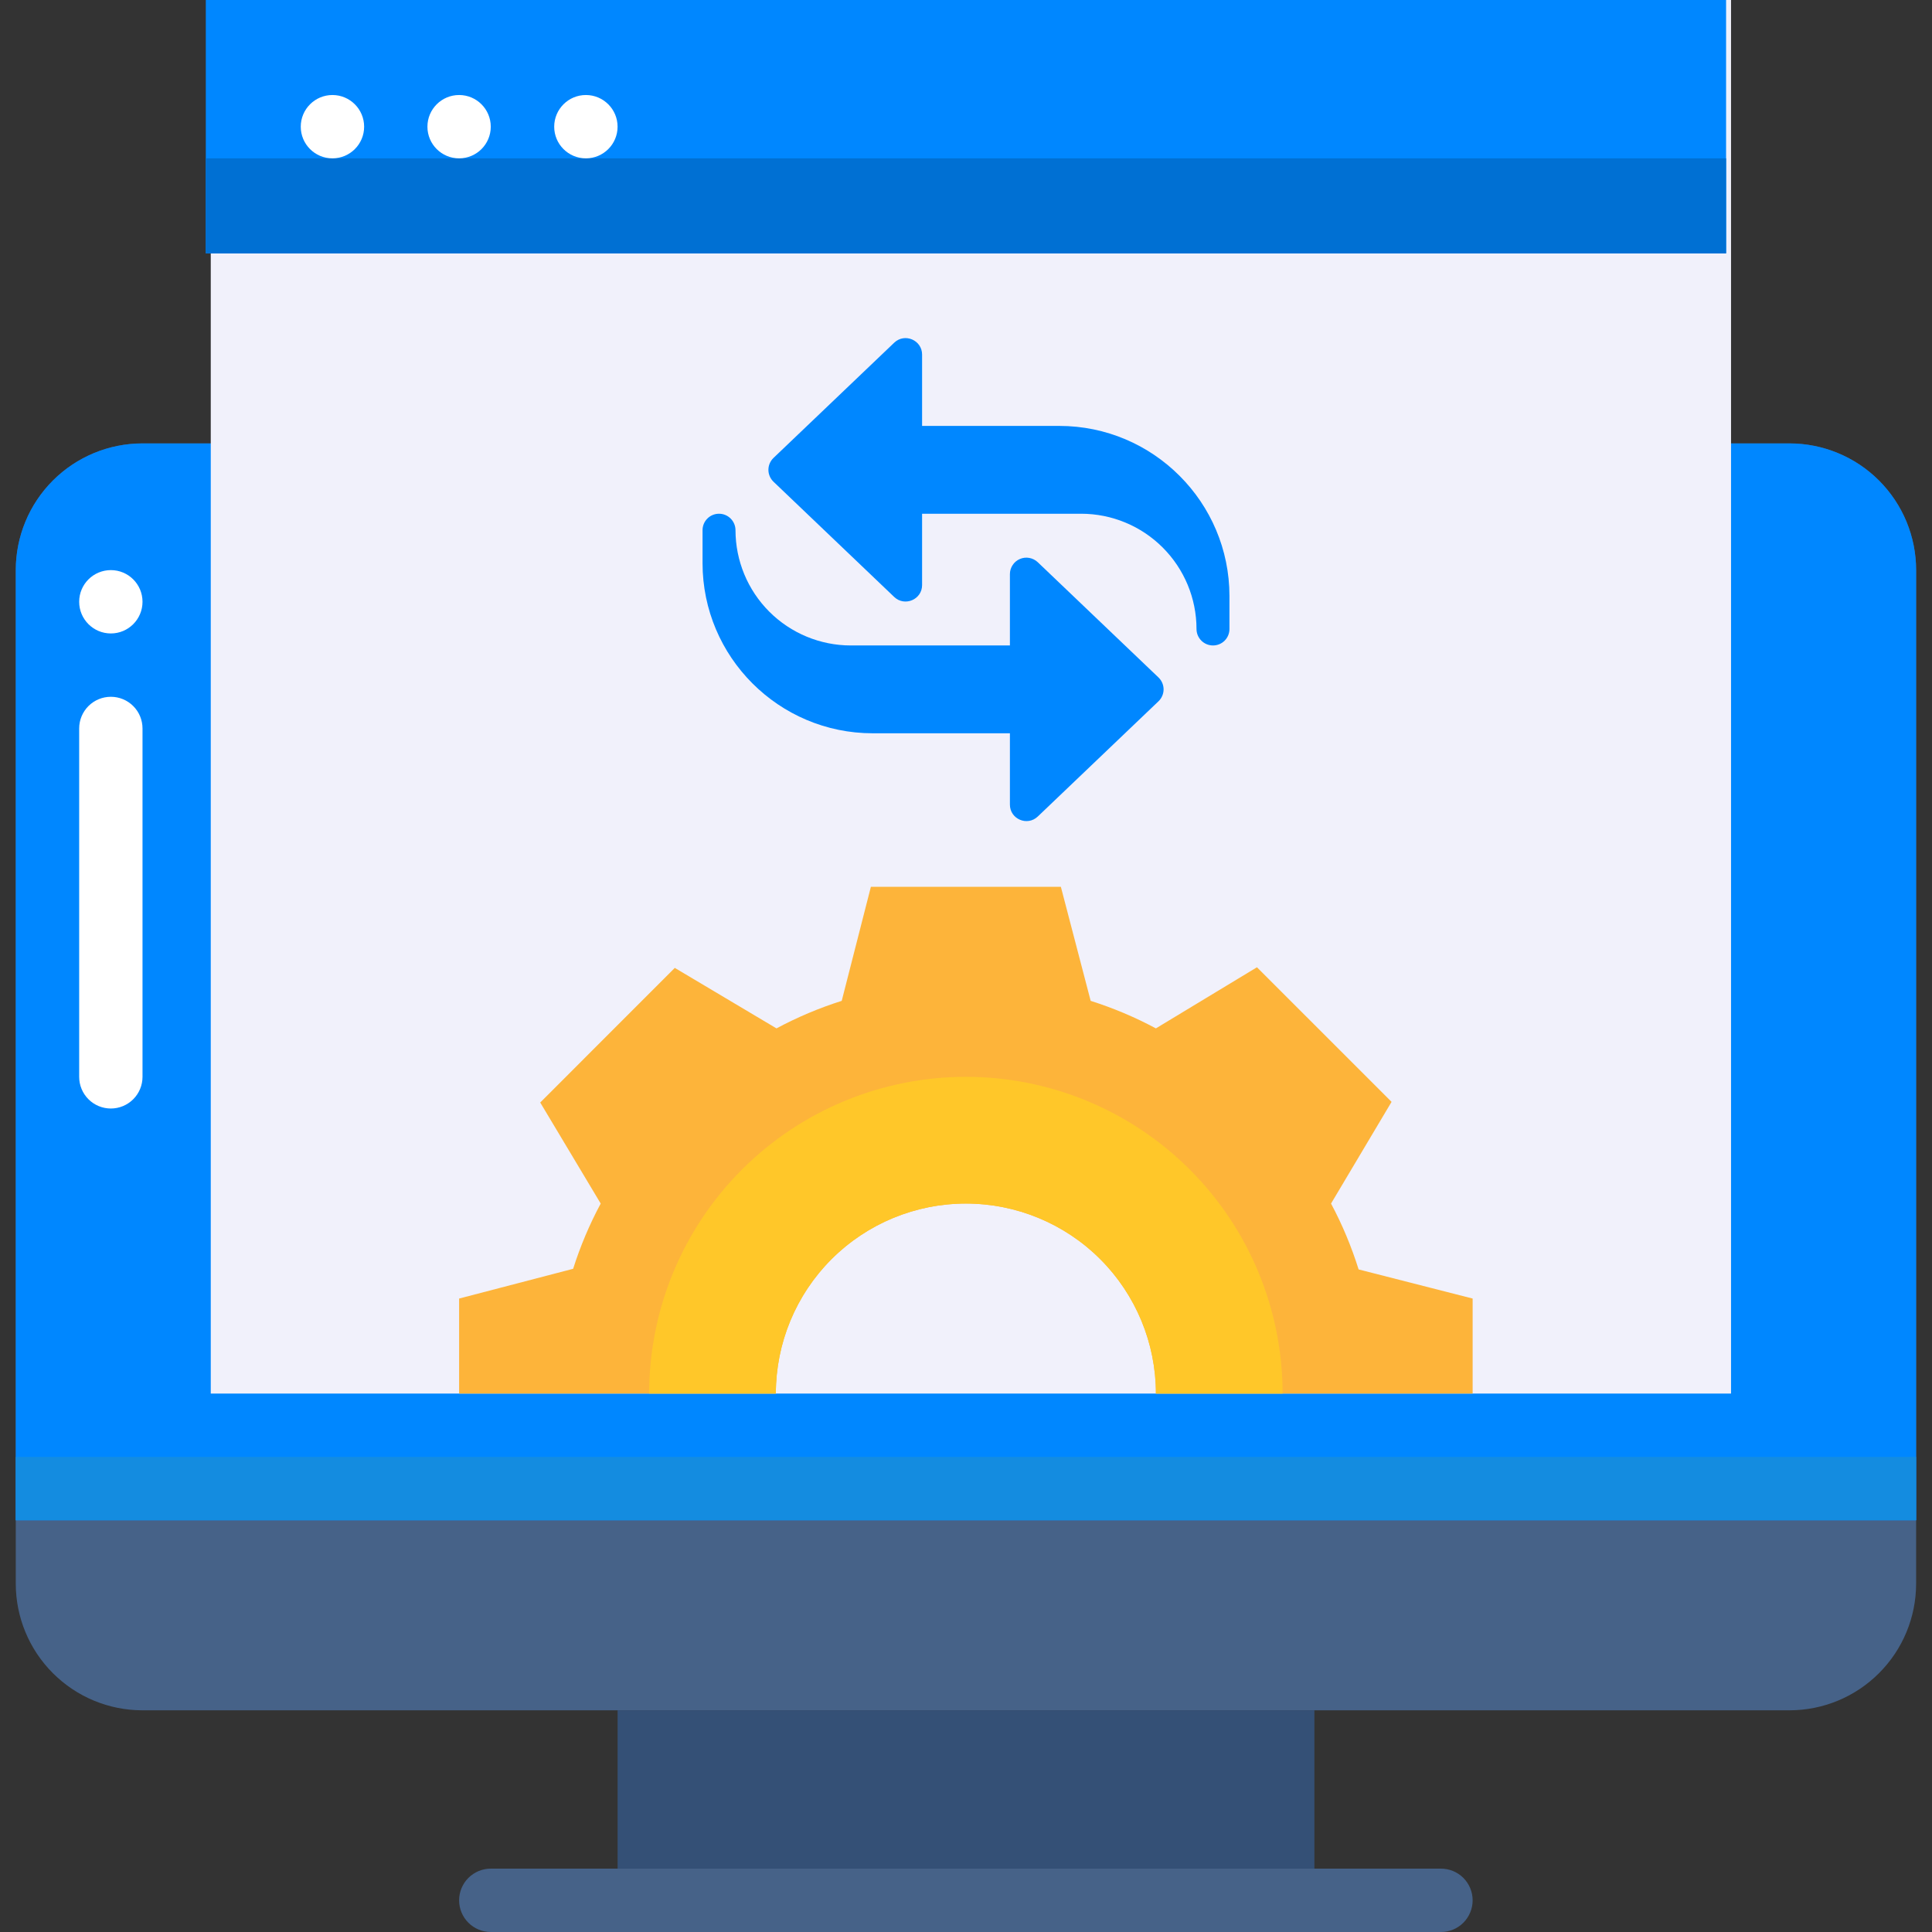
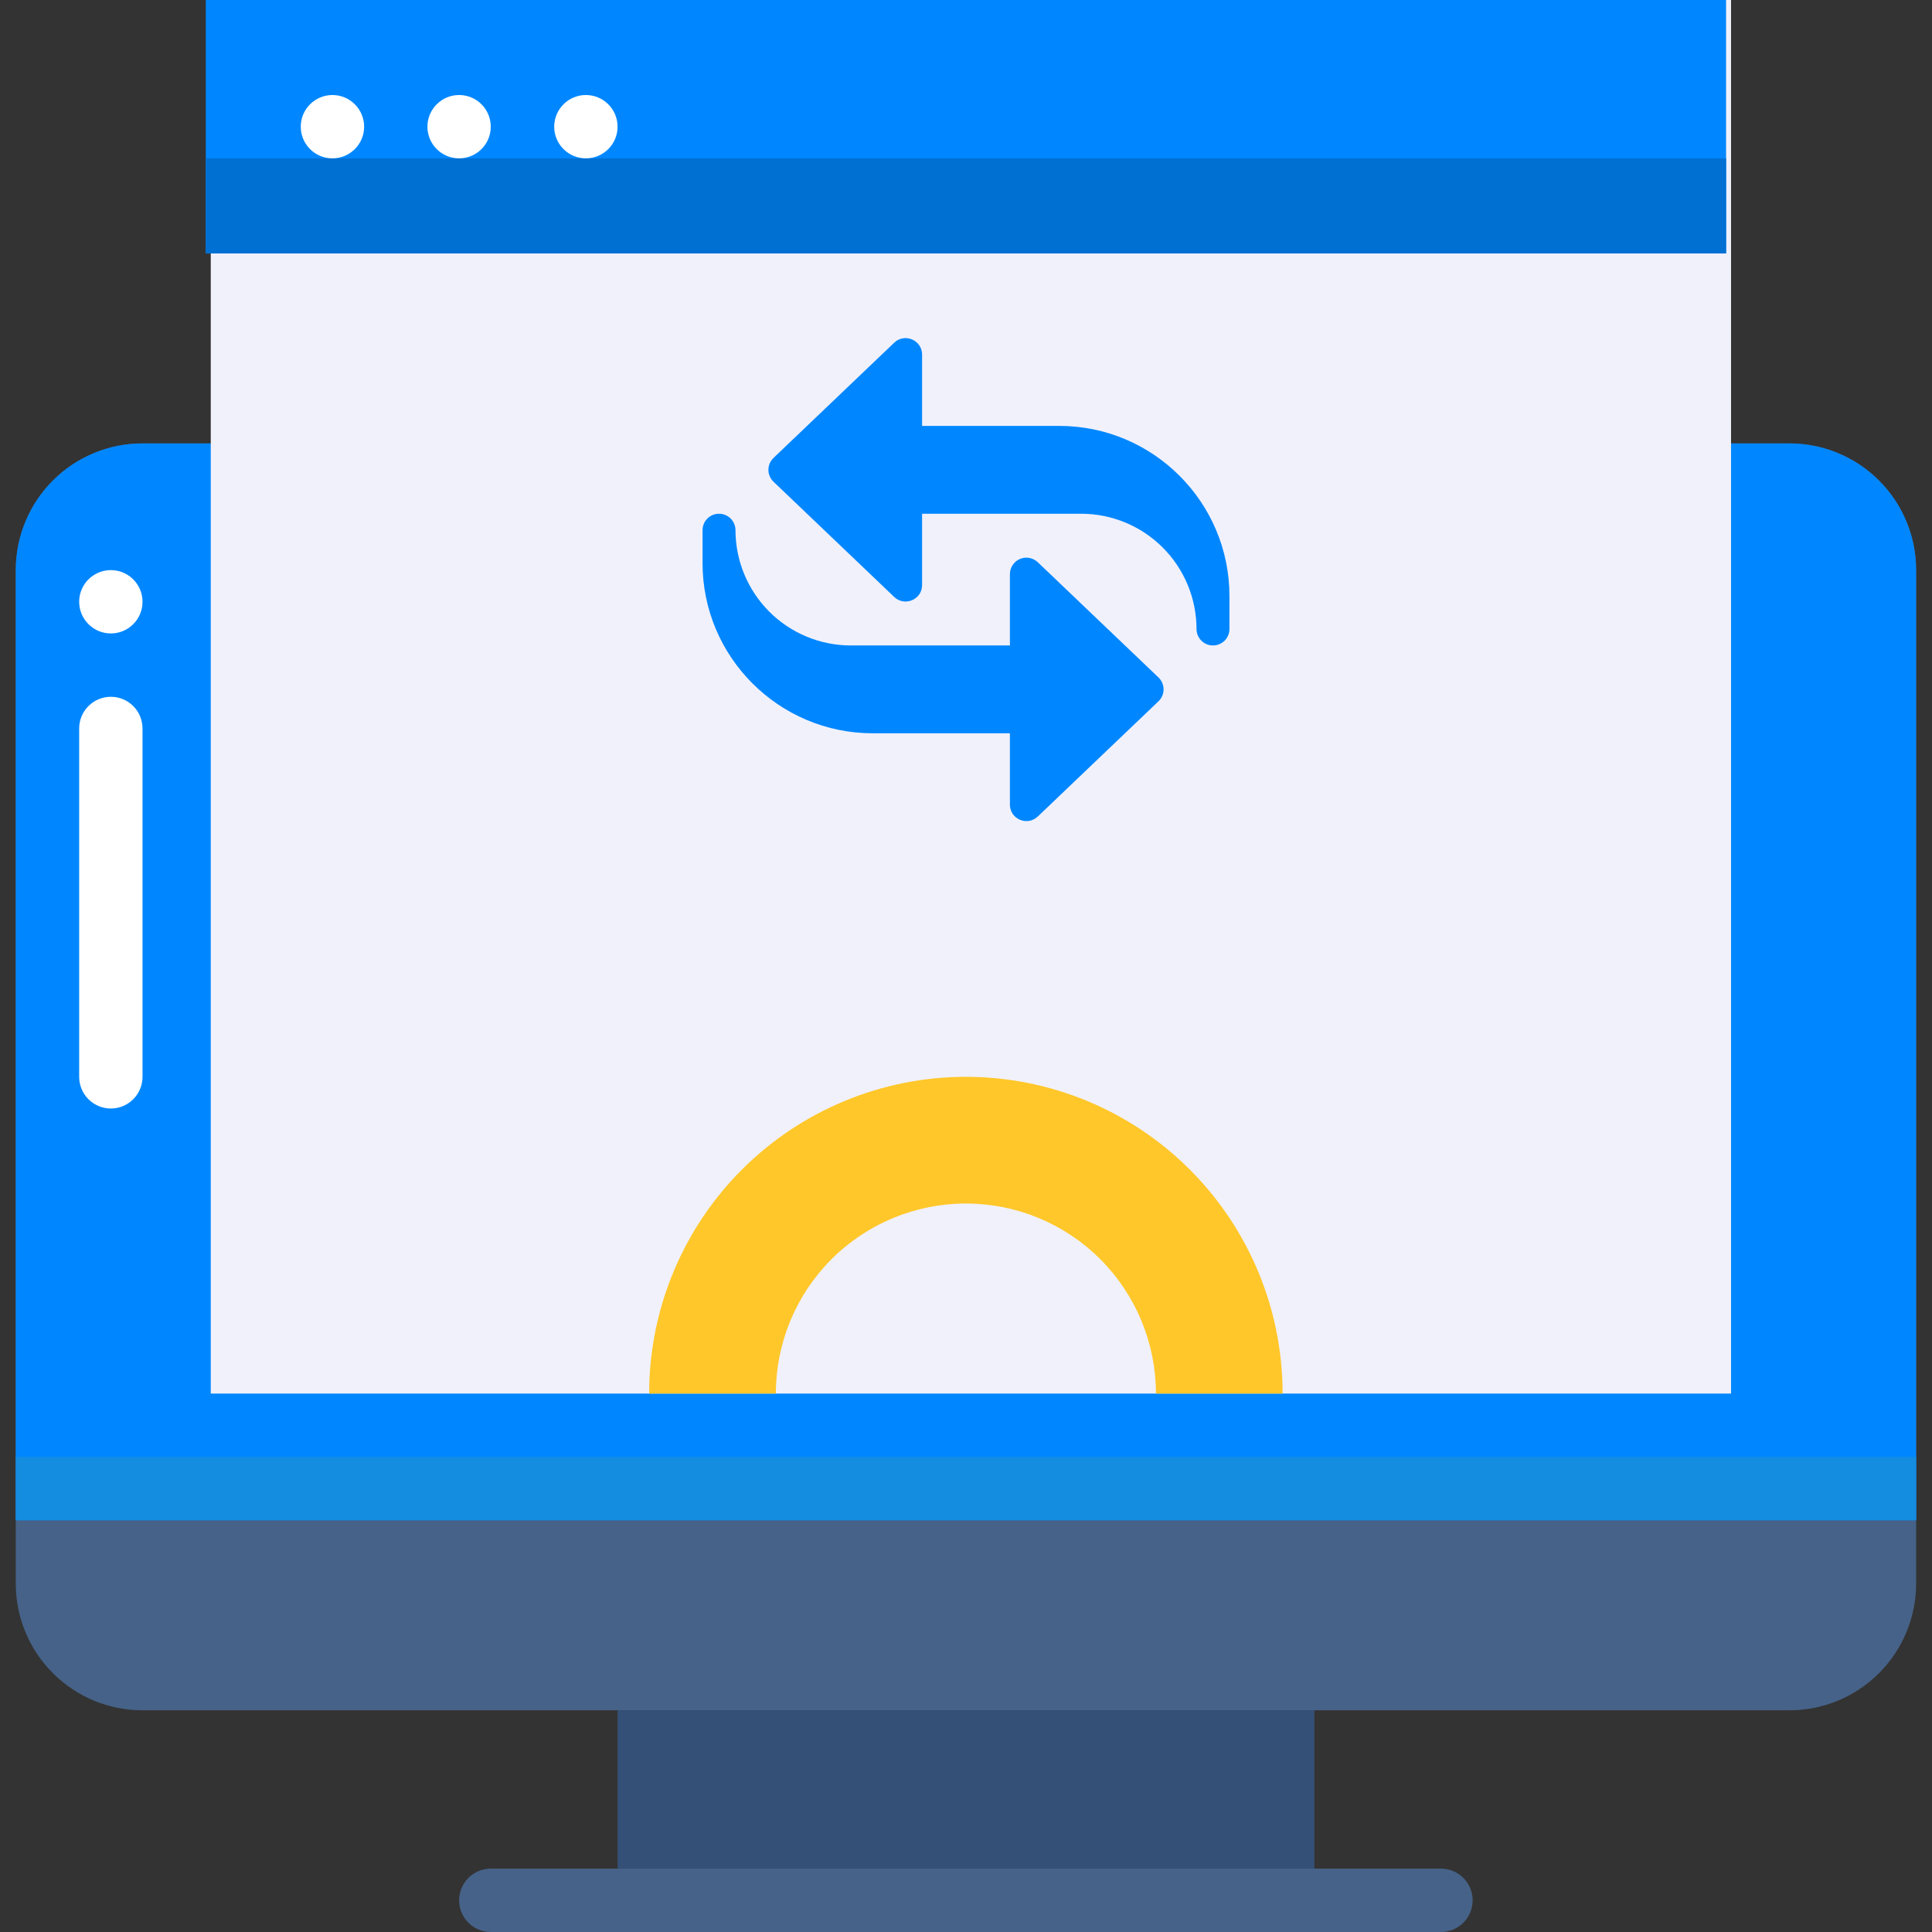
<svg xmlns="http://www.w3.org/2000/svg" width="55" height="55" viewBox="0 0 55 55" fill="none">
  <rect x="0" y="0" width="55" height="55" fill="#333333" stroke="none" />
  <path d="M5.859 12.623H4.056C3.099 12.623 2.182 13.003 1.506 13.679C0.829 14.356 0.449 15.273 0.449 16.23L0.449 45.082C0.449 46.039 0.829 46.956 1.506 47.632C2.182 48.309 3.099 48.689 4.056 48.689H50.941C51.898 48.689 52.815 48.309 53.491 47.632C54.168 46.956 54.548 46.039 54.548 45.082V16.23C54.548 15.273 54.168 14.356 53.491 13.679C52.815 13.003 51.898 12.623 50.941 12.623H5.859Z" fill="#466288" />
  <path d="M4.056 12.623H50.941C51.898 12.623 52.815 13.003 53.491 13.679C54.168 14.356 54.548 15.273 54.548 16.23V43.279H0.449V16.23C0.449 15.273 0.829 14.356 1.506 13.679C2.182 13.003 3.099 12.623 4.056 12.623Z" fill="#0087FF" />
  <path d="M0.449 41.476H54.548V43.279H0.449V41.476Z" fill="#148CE0" />
  <path d="M17.582 48.688H37.418V54.098H17.582V48.688Z" fill="#345076" />
  <path d="M6 0H49.279V39.672H6V0Z" fill="#F1F1FB" />
  <path d="M34.531 18.375C34.407 18.375 34.288 18.326 34.2 18.238C34.112 18.15 34.062 18.031 34.062 17.906C34.062 17.036 33.715 16.202 33.1 15.587C32.485 14.972 31.651 14.626 30.781 14.625H26.25V16.656C26.25 17.069 25.754 17.277 25.457 16.995L22.02 13.714C21.974 13.67 21.938 13.617 21.913 13.559C21.888 13.501 21.875 13.438 21.875 13.375C21.875 13.312 21.888 13.249 21.913 13.191C21.938 13.133 21.974 13.08 22.02 13.036L25.457 9.755C25.755 9.471 26.25 9.683 26.25 10.094V12.125H30.156C32.827 12.125 35 14.298 35 16.969V17.906C35 18.031 34.951 18.15 34.863 18.238C34.775 18.326 34.656 18.375 34.531 18.375Z" fill="#0087FF" />
  <path d="M28.75 22.906V20.875H24.844C22.173 20.875 20 18.702 20 16.031V15.094C20 14.969 20.049 14.85 20.137 14.762C20.225 14.674 20.344 14.625 20.469 14.625C20.593 14.625 20.712 14.674 20.8 14.762C20.888 14.85 20.938 14.969 20.938 15.094C20.939 15.964 21.285 16.798 21.9 17.413C22.515 18.028 23.349 18.374 24.219 18.375H28.75V16.344C28.75 16.252 28.777 16.162 28.828 16.086C28.878 16.009 28.95 15.949 29.035 15.913C29.119 15.877 29.212 15.866 29.302 15.883C29.393 15.899 29.476 15.942 29.543 16.005L32.98 19.286C33.026 19.33 33.062 19.383 33.087 19.441C33.112 19.499 33.125 19.562 33.125 19.625C33.125 19.688 33.112 19.751 33.087 19.809C33.062 19.867 33.026 19.92 32.98 19.964L29.543 23.245C29.244 23.529 28.75 23.317 28.75 22.906Z" fill="#0087FF" />
-   <path d="M38.677 36.138C38.474 35.49 38.212 34.862 37.892 34.263L39.615 31.368L35.783 27.536L32.906 29.276C32.313 28.958 31.691 28.696 31.049 28.492L30.201 25.246H24.792L23.962 28.492C23.32 28.696 22.698 28.958 22.105 29.276L19.21 27.554L15.379 31.386L17.101 34.263C16.782 34.856 16.52 35.478 16.316 36.12L13.07 36.967V39.672H22.087C22.087 38.237 22.657 36.861 23.671 35.847C24.686 34.832 26.062 34.263 27.497 34.263C28.931 34.263 30.307 34.832 31.322 35.847C32.336 36.861 32.906 38.237 32.906 39.672H41.923V36.967L38.677 36.138Z" fill="#FDB43A" />
  <path d="M27.497 30.655C25.106 30.655 22.812 31.605 21.121 33.296C19.43 34.987 18.48 37.28 18.48 39.672H22.087C22.087 38.237 22.657 36.861 23.672 35.846C24.686 34.832 26.062 34.262 27.497 34.262C28.932 34.262 30.308 34.832 31.322 35.846C32.337 36.861 32.907 38.237 32.907 39.672H36.513C36.513 37.28 35.563 34.987 33.872 33.296C32.181 31.605 29.888 30.655 27.497 30.655Z" fill="#FFC729" />
  <path d="M5.859 0H49.138V7.213H5.859V0Z" fill="#0087FF" />
  <path d="M5.859 4.508H49.138V7.213H5.859V4.508Z" fill="#0070D3" />
  <path d="M9.464 4.508C9.962 4.508 10.366 4.105 10.366 3.607C10.366 3.109 9.962 2.705 9.464 2.705C8.966 2.705 8.562 3.109 8.562 3.607C8.562 4.105 8.966 4.508 9.464 4.508Z" fill="white" />
  <path d="M13.07 4.508C13.568 4.508 13.971 4.105 13.971 3.607C13.971 3.109 13.568 2.705 13.07 2.705C12.572 2.705 12.168 3.109 12.168 3.607C12.168 4.105 12.572 4.508 13.07 4.508Z" fill="white" />
  <path d="M16.679 4.508C17.177 4.508 17.581 4.105 17.581 3.607C17.581 3.109 17.177 2.705 16.679 2.705C16.181 2.705 15.777 3.109 15.777 3.607C15.777 4.105 16.181 4.508 16.679 4.508Z" fill="white" />
  <path d="M41.021 55H13.972C13.733 55 13.504 54.905 13.334 54.736C13.165 54.566 13.07 54.337 13.07 54.098C13.07 53.859 13.165 53.63 13.334 53.46C13.504 53.291 13.733 53.196 13.972 53.196H41.021C41.26 53.196 41.49 53.291 41.659 53.46C41.828 53.63 41.923 53.859 41.923 54.098C41.923 54.337 41.828 54.566 41.659 54.736C41.49 54.905 41.26 55 41.021 55Z" fill="#466288" />
  <path d="M3.156 18.033C3.654 18.033 4.057 17.629 4.057 17.131C4.057 16.633 3.654 16.23 3.156 16.23C2.658 16.23 2.254 16.633 2.254 17.131C2.254 17.629 2.658 18.033 3.156 18.033Z" fill="white" />
  <path d="M3.156 31.557C2.916 31.557 2.687 31.462 2.518 31.293C2.349 31.124 2.254 30.895 2.254 30.656V20.738C2.254 20.498 2.349 20.269 2.518 20.1C2.687 19.931 2.916 19.836 3.156 19.836C3.395 19.836 3.624 19.931 3.793 20.1C3.962 20.269 4.057 20.498 4.057 20.738V30.656C4.057 30.895 3.962 31.124 3.793 31.293C3.624 31.462 3.395 31.557 3.156 31.557Z" fill="white" />
</svg>